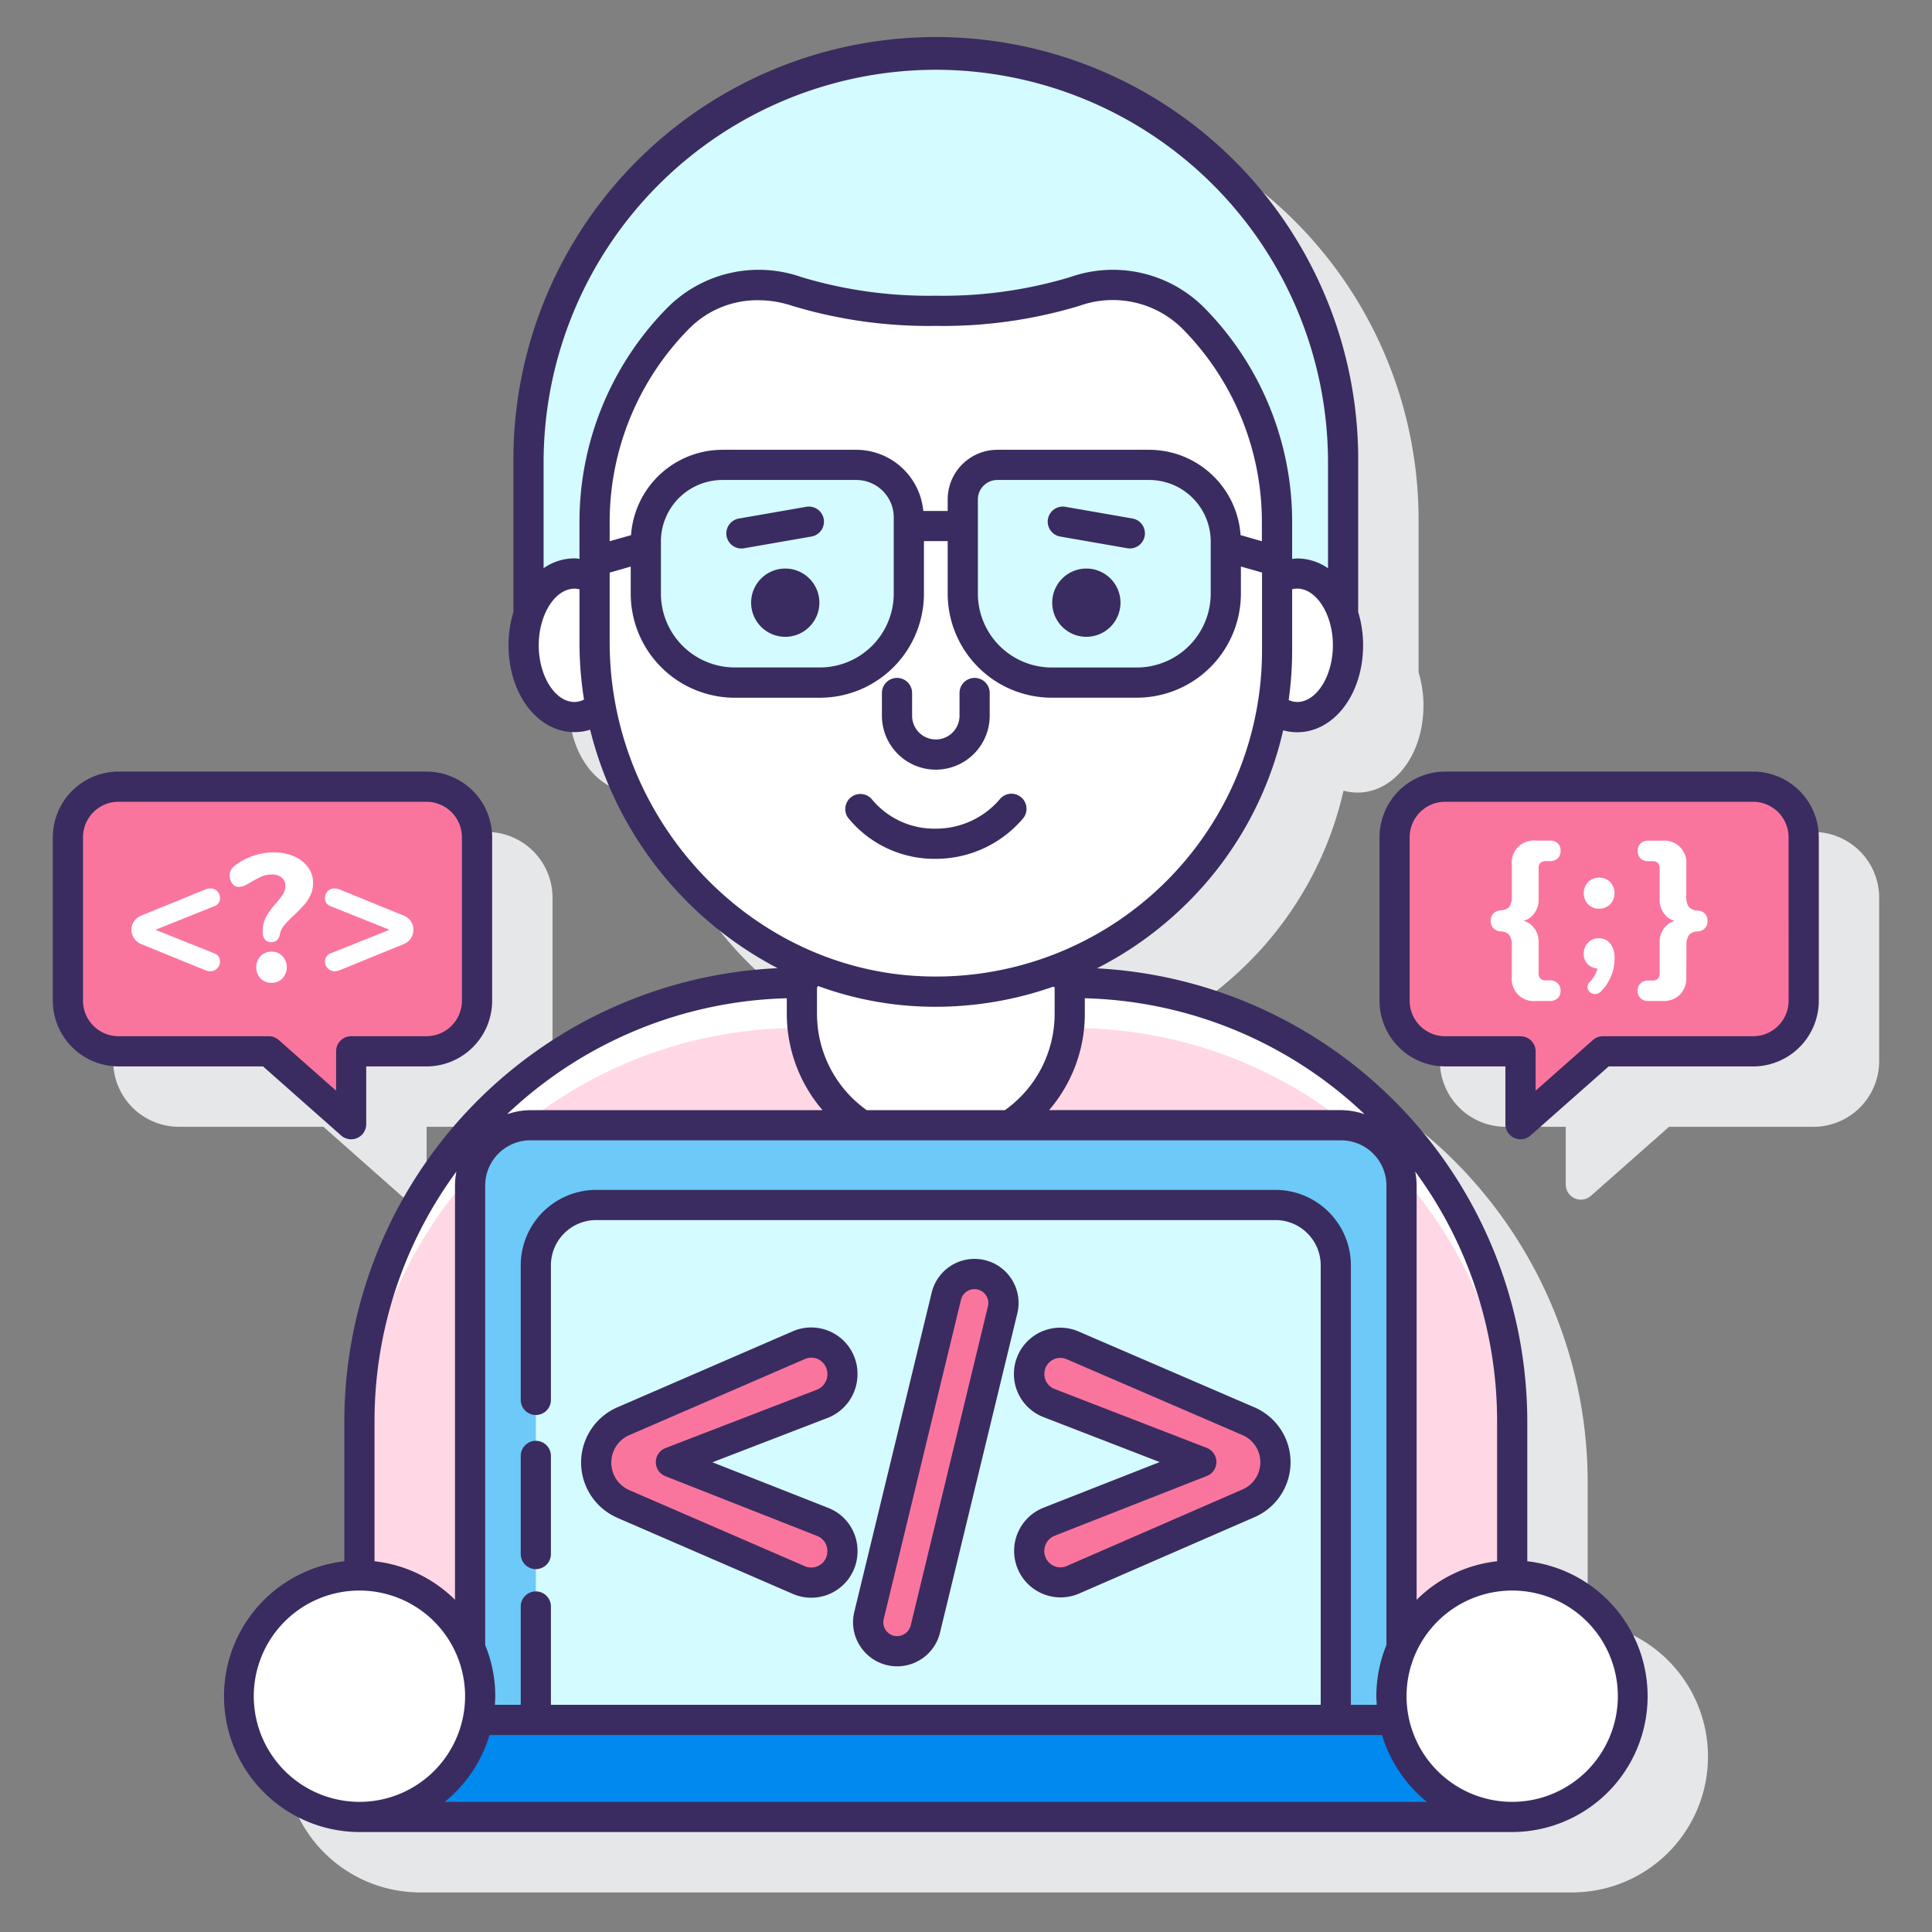
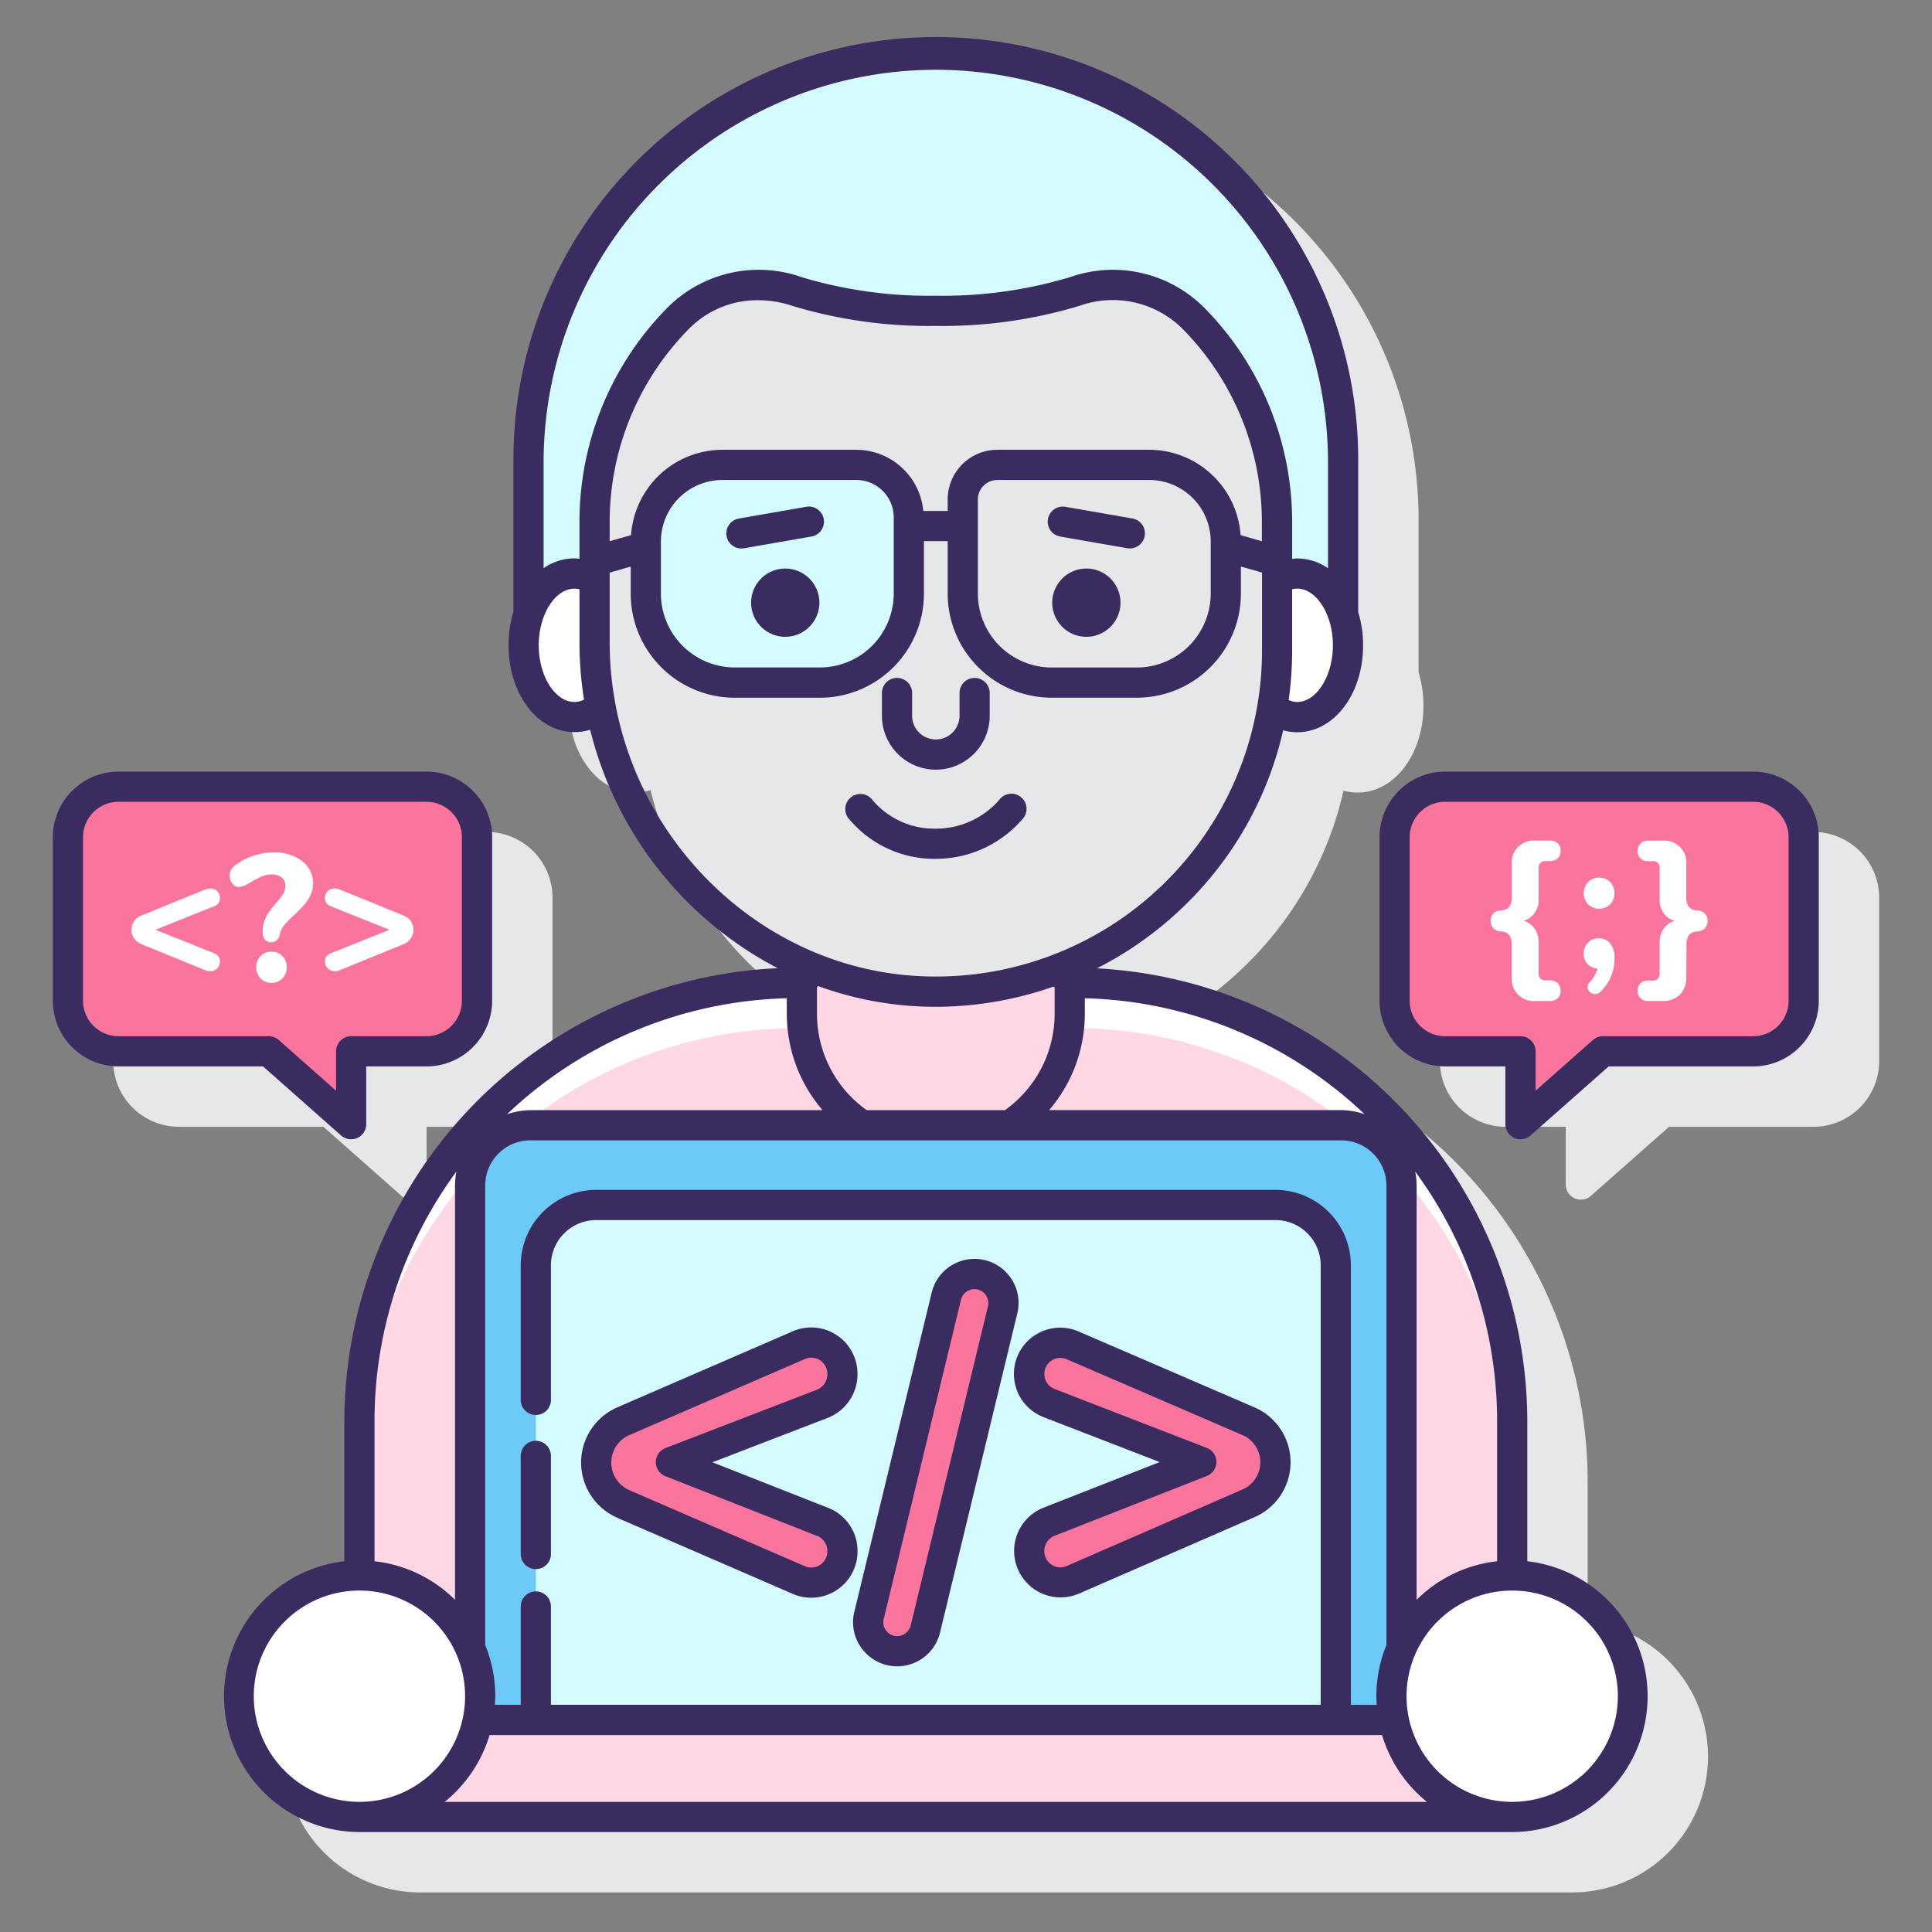
<svg xmlns="http://www.w3.org/2000/svg" viewBox="0 0 128 128">
  <rect x="0" y="0" width="128" height="128" fill="#808080" stroke="none" />
  <path fill="#e6e7e8" d="M120.148 55.12h-20.4a4.356 4.356 0 0 0-4.351 4.351V70.3a4.356 4.356 0 0 0 4.351 4.352h3.988V78.48a1 1 0 0 0 .589.912 1 1 0 0 0 1.074-.162l5.179-4.576h9.573A4.357 4.357 0 0 0 124.5 70.3V59.471A4.357 4.357 0 0 0 120.148 55.12zM26.6 79.23a1 1 0 0 0 1.663-.75V74.654h3.987A4.357 4.357 0 0 0 36.606 70.3V59.471a4.356 4.356 0 0 0-4.352-4.351h-20.4A4.356 4.356 0 0 0 7.5 59.471V70.3a4.357 4.357 0 0 0 4.352 4.352h9.574z" />
  <path fill="#e6e7e8" d="M105.187,107.437v-9.26A30.1,30.1,0,0,0,76.674,68.155a23.689,23.689,0,0,0,5.719-4.072,23.415,23.415,0,0,0,6.619-11.7,3.519,3.519,0,0,0,.926.126c2.451,0,4.37-2.529,4.37-5.757a7.514,7.514,0,0,0-.324-2.206V34.607a27.985,27.985,0,1,0-55.969,0v9.941a7.533,7.533,0,0,0-.323,2.2c0,3.228,1.919,5.757,4.37,5.757a3.474,3.474,0,0,0,1.035-.163,24.46,24.46,0,0,0,12.425,15.8A30.1,30.1,0,0,0,26.813,98.177v9.26a9,9,0,0,0,1,17.941h76.374a9,9,0,0,0,1-17.941Z" />
  <path fill="#ffd7e5" d="M23.814,120.378v-26.2A29.061,29.061,0,0,1,52.875,65.115H71.124a29.061,29.061,0,0,1,29.062,29.062v26.2Z" />
  <path fill="#fff" d="M53.128 67.176V65.115h-.253A29.061 29.061 0 0 0 23.814 94.177v3A29.061 29.061 0 0 1 52.875 68.115h.3A8.821 8.821 0 0 1 53.128 67.176zM71.124 65.115h-.252v2.061a8.821 8.821 0 0 1-.051.939h.3a29.061 29.061 0 0 1 29.062 29.062v-3A29.061 29.061 0 0 0 71.124 65.115z" />
-   <path fill="#fff" d="M57.064,74.548h9.871a8.861,8.861,0,0,0,3.937-7.372V63.943A22.4,22.4,0,0,1,62.145,65.7h-.29a22.4,22.4,0,0,1-8.727-1.758v3.233A8.863,8.863,0,0,0,57.064,74.548Z" />
  <path fill="#d4fbff" d="M62,3.622h0A26.986,26.986,0,0,0,35.015,30.607V40.751C35.552,39.128,36.709,38,38.062,38a2.55,2.55,0,0,1,1.33.388V34.625a19.255,19.255,0,0,1,5.57-13.57A7.581,7.581,0,0,1,52.8,19.311,30.21,30.21,0,0,0,62,20.592a30.21,30.21,0,0,0,9.2-1.281,7.581,7.581,0,0,1,7.833,1.744,19.255,19.255,0,0,1,5.57,13.57v3.759A2.547,2.547,0,0,1,85.938,38c1.352,0,2.51,1.132,3.047,2.755V30.607A26.986,26.986,0,0,0,62,3.622Z" />
  <path fill="#fff" d="M85.938 38a2.547 2.547 0 0 0-1.33.388v4.709a22.783 22.783 0 0 1-.32 3.783 2.64 2.64 0 0 0 1.65.633c1.861 0 3.369-2.129 3.369-4.756S87.8 38 85.938 38zM39.392 42.551V38.384A2.55 2.55 0 0 0 38.062 38c-1.861 0-3.369 2.129-3.369 4.757s1.508 4.756 3.369 4.756a2.668 2.668 0 0 0 1.724-.69A23.528 23.528 0 0 1 39.392 42.551z" />
-   <path fill="#fff" d="M79.038,21.055a7.581,7.581,0,0,0-7.833-1.744A30.21,30.21,0,0,1,62,20.592a30.21,30.21,0,0,1-9.2-1.281,7.581,7.581,0,0,0-7.833,1.744,19.256,19.256,0,0,0-5.57,13.571v7.925c0,12.259,9.532,22.7,21.784,23.136A22.609,22.609,0,0,0,84.608,43.093V34.626A19.256,19.256,0,0,0,79.038,21.055Z" />
  <path fill="#d4fbff" d="M47.86,30.8h8.876a3.477,3.477,0,0,1,3.477,3.477v5.06a5.89,5.89,0,0,1-5.89,5.89H48.677a5.89,5.89,0,0,1-5.89-5.89V35.871A5.074,5.074,0,0,1,47.86,30.8Z" />
-   <path fill="#d4fbff" d="M69.677,30.8h5.646a5.89,5.89,0,0,1,5.89,5.89v6.249a2.287,2.287,0,0,1-2.287,2.287H68.86a5.074,5.074,0,0,1-5.074-5.074V36.687a5.89,5.89,0,0,1,5.89-5.89Z" transform="rotate(-180 72.5 38.01)" />
  <path fill="#fa759e" d="M116.149,52.119h-20.4a3.351,3.351,0,0,0-3.351,3.352V66.3a3.351,3.351,0,0,0,3.351,3.352h4.988V74.48l5.463-4.826h9.953A3.352,3.352,0,0,0,119.5,66.3V55.471A3.352,3.352,0,0,0,116.149,52.119Z" />
  <path fill="#fff" d="M103.189 65.134a.641.641 0 0 1 .2.509.625.625 0 0 1-.2.5.706.706 0 0 1-.486.175h-.948a1.457 1.457 0 0 1-1.595-1.6V62.632a1.124 1.124 0 0 0-.163-.679.763.763 0 0 0-.558-.246.718.718 0 0 1-.5-.21.7.7 0 0 1-.174-.5.669.669 0 0 1 .174-.474.726.726 0 0 1 .5-.21A.756.756 0 0 0 100 60.07a1.122 1.122 0 0 0 .163-.679v-2.1a1.457 1.457 0 0 1 1.595-1.6h.948a.714.714 0 0 1 .486.173.63.63 0 0 1 .2.5.644.644 0 0 1-.2.511.715.715 0 0 1-.486.174h-.276a.529.529 0 0 0-.372.113.547.547 0 0 0-.12.4v2.04a1.456 1.456 0 0 1-.3.924 1.259 1.259 0 0 1-.7.48 1.259 1.259 0 0 1 .7.48 1.453 1.453 0 0 1 .3.923v2.029a.544.544 0 0 0 .12.4.524.524 0 0 0 .372.114h.276A.705.705 0 0 1 103.189 65.134zM105.215 59.913a1.088 1.088 0 0 1 0-1.475 1.056 1.056 0 0 1 1.464 0 1.088 1.088 0 0 1 0 1.475 1.058 1.058 0 0 1-1.464 0zm1.464 2.593a1.5 1.5 0 0 1 .288.989 3.056 3.056 0 0 1-.9 2.185.539.539 0 0 1-.384.18.51.51 0 0 1-.354-.138.435.435 0 0 1-.15-.331.428.428 0 0 1 .132-.312 2.029 2.029 0 0 0 .528-.911 1 1 0 0 1-.66-.3.93.93 0 0 1-.252-.671 1.028 1.028 0 0 1 .282-.739.937.937 0 0 1 .7-.294A.954.954 0 0 1 106.679 62.506zM112.953 60.526a.665.665 0 0 1 .174.474.7.7 0 0 1-.174.5.718.718 0 0 1-.5.21.763.763 0 0 0-.558.246 1.125 1.125 0 0 0-.162.679l-.012 2.088a1.591 1.591 0 0 1-.42 1.176 1.573 1.573 0 0 1-1.164.42h-.96a.69.69 0 0 1-.474-.175.628.628 0 0 1-.2-.5.644.644 0 0 1 .2-.509.689.689 0 0 1 .474-.174h.288a.524.524 0 0 0 .372-.114.544.544 0 0 0 .12-.4V62.415a1.453 1.453 0 0 1 .3-.923 1.259 1.259 0 0 1 .7-.48 1.259 1.259 0 0 1-.7-.48 1.456 1.456 0 0 1-.3-.924v-2.04a.547.547 0 0 0-.12-.4.529.529 0 0 0-.372-.113h-.288a.7.7 0 0 1-.474-.174.647.647 0 0 1-.2-.511.634.634 0 0 1 .2-.5.7.7 0 0 1 .474-.173h.96a1.457 1.457 0 0 1 1.584 1.6v2.1a1.123 1.123 0 0 0 .162.679.772.772 0 0 0 .57.246A.726.726 0 0 1 112.953 60.526z" />
  <path fill="#fa759e" d="M7.851,52.119h20.4a3.352,3.352,0,0,1,3.352,3.352V66.3a3.352,3.352,0,0,1-3.352,3.352H23.267V74.48L17.8,69.654H7.851A3.352,3.352,0,0,1,4.5,66.3V55.471A3.352,3.352,0,0,1,7.851,52.119Z" />
  <path fill="#fff" d="M14.483 63.381a.548.548 0 0 1 .09.306.642.642 0 0 1-.186.474.629.629 0 0 1-.462.186.909.909 0 0 1-.336-.072L9.353 62.547a1.075 1.075 0 0 1-.468-.378 1.007 1.007 0 0 1 .468-1.506l4.236-1.728a.934.934 0 0 1 .347-.072.62.62 0 0 1 .457.18.633.633 0 0 1 .18.468.531.531 0 0 1-.348.516L10.3 61.6l3.924 1.572A.563.563 0 0 1 14.483 63.381zM17.555 62.247a.726.726 0 0 1-.15-.48 2.1 2.1 0 0 1 .222-1.02 5.15 5.15 0 0 1 .654-.9 4.863 4.863 0 0 0 .474-.618 1.05 1.05 0 0 0 .15-.558.651.651 0 0 0-.246-.534 1.032 1.032 0 0 0-.666-.2 1.649 1.649 0 0 0-.714.156q-.33.156-.882.48a1.271 1.271 0 0 1-.576.192.524.524 0 0 1-.426-.222.839.839 0 0 1-.174-.534.786.786 0 0 1 .078-.366.886.886 0 0 1 .246-.282 4 4 0 0 1 1.218-.654 4.291 4.291 0 0 1 1.386-.234 3.261 3.261 0 0 1 1.338.264 2.2 2.2 0 0 1 .924.726 1.743 1.743 0 0 1 .33 1.038 1.862 1.862 0 0 1-.174.81 2.685 2.685 0 0 1-.414.636q-.24.27-.648.666a7.054 7.054 0 0 0-.684.7 1.354 1.354 0 0 0-.288.63.609.609 0 0 1-.2.354.55.55 0 0 1-.366.126A.51.51 0 0 1 17.555 62.247zm-.294 2.574a1.09 1.09 0 0 1 0-1.476.981.981 0 0 1 .732-.294.967.967 0 0 1 .72.294 1.09 1.09 0 0 1 0 1.476.967.967 0 0 1-.72.294A.981.981 0 0 1 17.261 64.821zM27.221 61.035a1.041 1.041 0 0 1 0 1.134 1.084 1.084 0 0 1-.469.378l-4.235 1.728a.917.917 0 0 1-.336.072.626.626 0 0 1-.462-.186.639.639 0 0 1-.187-.474.548.548 0 0 1 .09-.306.574.574 0 0 1 .258-.21L25.805 61.6 21.88 60.027a.531.531 0 0 1-.348-.516.637.637 0 0 1 .18-.468.618.618 0 0 1 .456-.18.944.944 0 0 1 .349.072l4.235 1.728A.994.994 0 0 1 27.221 61.035z" />
  <path fill="#6dc9f7" d="M92.342,113.947a7.975,7.975,0,0,1,.513-4.767V78.548a4,4,0,0,0-4-4H35.145a4,4,0,0,0-4,4V109.18a7.975,7.975,0,0,1,.513,4.767Z" />
  <path fill="#d4fbff" d="M35.5,113.947V83.833a4,4,0,0,1,4-4h45a4,4,0,0,1,4,4v30.114Z" />
  <path fill="#fa759e" d="M55.813 102.752v.035a2.066 2.066 0 0 1-2.887 1.9L41.285 99.638a2.965 2.965 0 0 1-1.785-2.72v-.032a2.965 2.965 0 0 1 1.785-2.72l11.641-5.045a2.066 2.066 0 0 1 2.887 1.9v.057A2.065 2.065 0 0 1 54.49 93L44.446 96.87 54.5 100.83A2.065 2.065 0 0 1 55.813 102.752zM65.011 84.461a1.92 1.92 0 0 0-2.317 1.415l-5.119 21.15a1.921 1.921 0 0 0 1.414 2.317 1.947 1.947 0 0 0 .453.054 1.912 1.912 0 0 0 1.864-1.468l5.119-21.151A1.923 1.923 0 0 0 65.011 84.461zM82.719 99.6l-11.642 5.069a2.066 2.066 0 0 1-2.89-1.894v-.029A2.067 2.067 0 0 1 69.5 100.82l10.089-3.961-10.08-3.9a2.065 2.065 0 0 1-1.32-1.927h0a2.065 2.065 0 0 1 2.884-1.9L82.71 94.157a2.965 2.965 0 0 1 1.79 2.722h0A2.965 2.965 0 0 1 82.719 99.6z" />
-   <path fill="#0089ef" d="M92.342,113.947H31.658a8.011,8.011,0,0,1-4.688,5.781,3.971,3.971,0,0,0,2.175.65h65.71a3.968,3.968,0,0,0,2.174-.65A8.012,8.012,0,0,1,92.342,113.947Z" />
  <circle cx="23.814" cy="112.378" r="8" fill="#fff" />
  <circle cx="100.186" cy="112.378" r="8" fill="#fff" />
  <path fill="#3a2c60" d="M52.026 37.668a2.261 2.261 0 1 0 2.26 2.261A2.261 2.261 0 0 0 52.026 37.668zM71.974 37.668a2.261 2.261 0 1 0 2.261 2.261A2.261 2.261 0 0 0 71.974 37.668zM62 50.992a3.575 3.575 0 0 0 3.571-3.572V45.913a1 1 0 0 0-2 0V47.42a1.571 1.571 0 1 1-3.142 0V45.913a1 1 0 0 0-2 0V47.42A3.575 3.575 0 0 0 62 50.992zM75.024 34.351L70.6 33.58a1 1 0 1 0-.344 1.97l4.427.771a1.02 1.02 0 0 0 .173.015 1 1 0 0 0 .17-1.985zM53.4 33.58l-4.427.771a1 1 0 1 0 .342 1.97l4.428-.771a1 1 0 1 0-.343-1.97zM67.807 54.19a1 1 0 0 0-1.594-1.208A5.554 5.554 0 0 1 62 54.9 5.363 5.363 0 0 1 57.8 53a1 1 0 0 0-1.618 1.175A7.373 7.373 0 0 0 62 56.9 7.578 7.578 0 0 0 67.807 54.19zM116.148 51.12h-20.4a4.356 4.356 0 0 0-4.351 4.351V66.3a4.356 4.356 0 0 0 4.351 4.352h3.988V74.48a1 1 0 0 0 .589.912 1 1 0 0 0 1.074-.162l5.179-4.576h9.573A4.357 4.357 0 0 0 120.5 66.3V55.471A4.357 4.357 0 0 0 116.148 51.12zM118.5 66.3a2.355 2.355 0 0 1-2.353 2.352H106.2a1 1 0 0 0-.662.25l-3.8 3.359V69.654a1 1 0 0 0-1-1H95.745A2.354 2.354 0 0 1 93.394 66.3V55.471a2.353 2.353 0 0 1 2.351-2.351h20.4a2.355 2.355 0 0 1 2.353 2.351zM22.6 75.23a1 1 0 0 0 1.663-.75V70.654h3.987A4.357 4.357 0 0 0 32.606 66.3V55.471a4.356 4.356 0 0 0-4.352-4.351H7.851A4.356 4.356 0 0 0 3.5 55.471V66.3a4.357 4.357 0 0 0 4.352 4.352h9.574zM5.5 66.3V55.471A2.354 2.354 0 0 1 7.851 53.12h20.4a2.354 2.354 0 0 1 2.352 2.351V66.3a2.355 2.355 0 0 1-2.352 2.352H23.267a1 1 0 0 0-1 1v2.609l-3.8-3.359a1 1 0 0 0-.662-.25H7.851A2.355 2.355 0 0 1 5.5 66.3zM35.5 103.958a1 1 0 0 0 1-1v-6.5a1 1 0 0 0-2 0v6.5A1 1 0 0 0 35.5 103.958zM40.888 100.555l11.64 5.045a3.066 3.066 0 0 0 4.285-2.812v-.036A3.049 3.049 0 0 0 54.87 99.9L47.2 96.88l7.648-2.946a3.1 3.1 0 0 0 1.963-2.917A3.066 3.066 0 0 0 52.528 88.2l-11.64 5.045a3.988 3.988 0 0 0 0 7.306zm.8-5.472l11.64-5.044a1.077 1.077 0 0 1 .427-.09 1.058 1.058 0 0 1 .582.176 1.112 1.112 0 0 1-.2 1.942l-10.044 3.87A1 1 0 0 0 44.08 97.8l10.058 3.96a1.06 1.06 0 0 1 .675.992v.036a1.066 1.066 0 0 1-1.49.977L41.683 98.72a1.989 1.989 0 0 1 0-3.637zM56.949 109a2.919 2.919 0 0 0 5.329-.834L67.4 87.015a2.919 2.919 0 1 0-5.674-1.374L56.6 106.79A2.892 2.892 0 0 0 56.949 109zm1.6-1.736l5.119-21.151a.915.915 0 0 1 .417-.57.9.9 0 0 1 .474-.134.946.946 0 0 1 .217.026h0a.921.921 0 0 1 .678 1.11l-5.119 21.151a.932.932 0 0 1-1.109.678.921.921 0 0 1-.569-.416A.91.91 0 0 1 58.547 107.262zM69.146 93.892l7.687 2.974-7.7 3.024a3.079 3.079 0 1 0 2.346 5.693l11.641-5.069a3.964 3.964 0 0 0-.012-7.275L71.467 88.218a3.066 3.066 0 1 0-2.321 5.674zm.521-3.75a1.052 1.052 0 0 1 .582-.178 1.064 1.064 0 0 1 .425.09l11.639 5.021a1.964 1.964 0 0 1 .007 3.605h0l-11.641 5.069a1.049 1.049 0 0 1-1.01-.086 1.09 1.09 0 0 1 .194-1.912l10.09-3.961a1 1 0 0 0 0-1.864l-10.079-3.9a1.058 1.058 0 0 1-.681-.994A1.047 1.047 0 0 1 69.667 90.142z" />
  <path fill="#3a2c60" d="M101.187,103.437v-9.26A30.1,30.1,0,0,0,72.674,64.155a23.689,23.689,0,0,0,5.719-4.072,23.417,23.417,0,0,0,6.62-11.7,3.427,3.427,0,0,0,.925.13c2.451,0,4.37-2.529,4.37-5.757a7.514,7.514,0,0,0-.324-2.206V30.607a27.985,27.985,0,1,0-55.969,0v9.941a7.533,7.533,0,0,0-.323,2.2c0,3.228,1.919,5.757,4.37,5.757a3.446,3.446,0,0,0,1.036-.16,24.456,24.456,0,0,0,12.424,15.8A30.1,30.1,0,0,0,22.813,94.177v9.26a9,9,0,0,0,1,17.941h76.374a9,9,0,0,0,1-17.941Zm-2,0a8.976,8.976,0,0,0-5.332,2.553V78.548a4.91,4.91,0,0,0-.094-.929,27.906,27.906,0,0,1,5.426,16.558Zm-27.315-37.3A27.954,27.954,0,0,1,90.409,73.82a4.943,4.943,0,0,0-1.554-.272H69.506a9.788,9.788,0,0,0,2.366-6.372Zm-2.087-.766c.032.026.061.04.087.031v1.777a7.835,7.835,0,0,1-3.294,6.372H57.422a7.835,7.835,0,0,1-3.294-6.372V65.4c.02.007.045-.027.07-.075a22.532,22.532,0,0,0,6.942,1.362c.291.01.58.015.87.015A23.573,23.573,0,0,0,69.785,65.368Zm-15.291,8.18H35.145a4.955,4.955,0,0,0-1.555.272,27.958,27.958,0,0,1,18.538-7.686v1.042A9.788,9.788,0,0,0,54.494,73.548Zm-19.349,2h53.71a3,3,0,0,1,3,3v30.438a8.949,8.949,0,0,0-.668,3.392c0,.192.016.38.028.569H89.5V83.833a5.006,5.006,0,0,0-5-5h-45a5.006,5.006,0,0,0-5,5v8.914a1,1,0,1,0,2,0V83.833a3,3,0,0,1,3-3h45a3,3,0,0,1,3,3v29.114h-51v-6.512a1,1,0,0,0-2,0v6.512H32.785c.012-.189.028-.377.028-.569a8.949,8.949,0,0,0-.668-3.392V78.548A3,3,0,0,1,35.145,75.548Zm-2.71,39.4h59.13a9.02,9.02,0,0,0,2.977,4.431H29.458A9.02,9.02,0,0,0,32.435,114.947ZM82.192,35.453A6.078,6.078,0,0,0,76.14,29.8H66.074a3.291,3.291,0,0,0-3.287,3.287v.767H61.171A4.469,4.469,0,0,0,56.736,29.8H47.86a6.076,6.076,0,0,0-6.052,5.656l-1.416.4V34.625a18.211,18.211,0,0,1,5.281-12.867,6.357,6.357,0,0,1,4.556-1.868,7.112,7.112,0,0,1,2.25.37A31.223,31.223,0,0,0,62,21.592a31.223,31.223,0,0,0,9.521-1.332,6.554,6.554,0,0,1,6.8,1.5,18.209,18.209,0,0,1,5.282,12.867v1.232Zm-1.979.418v3.463a4.9,4.9,0,0,1-4.89,4.89H69.677a4.9,4.9,0,0,1-4.89-4.89v-6.25A1.289,1.289,0,0,1,66.074,31.8H76.14A4.078,4.078,0,0,1,80.213,35.871Zm-21-1.6v5.06a4.9,4.9,0,0,1-4.89,4.89H48.677a4.9,4.9,0,0,1-4.89-4.89V35.871A4.078,4.078,0,0,1,47.86,31.8h8.876A2.48,2.48,0,0,1,59.213,34.274ZM85.938,46.509a1.449,1.449,0,0,1-.56-.129,24.016,24.016,0,0,0,.23-3.287V39.038a1.477,1.477,0,0,1,.33-.042c1.285,0,2.37,1.72,2.37,3.756S87.223,46.509,85.938,46.509ZM62,4.622A26.014,26.014,0,0,1,87.984,30.607v7.041A3.589,3.589,0,0,0,85.938,37c-.112,0-.219.022-.33.033v-2.4A20.2,20.2,0,0,0,79.75,20.353a8.542,8.542,0,0,0-8.861-1.99A29.233,29.233,0,0,1,62,19.592a29.237,29.237,0,0,1-8.889-1.229,8.542,8.542,0,0,0-8.861,1.99,20.2,20.2,0,0,0-5.858,14.272v2.4c-.111-.011-.218-.033-.33-.033a3.6,3.6,0,0,0-2.047.652V30.607A26.015,26.015,0,0,1,62,4.622ZM38.062,46.509c-1.285,0-2.37-1.72-2.37-3.757S36.777,39,38.062,39a1.47,1.47,0,0,1,.33.042v3.513a24.271,24.271,0,0,0,.3,3.795A1.483,1.483,0,0,1,38.062,46.509Zm2.33-3.958V37.937l1.395-.4v1.8a6.9,6.9,0,0,0,6.89,6.89h5.646a6.9,6.9,0,0,0,6.89-6.89V35.851h1.574v3.483a6.9,6.9,0,0,0,6.89,6.89h5.646a6.9,6.9,0,0,0,6.89-6.89v-1.8l1.4.4v5.156a21.608,21.608,0,0,1-22.4,21.594C49.731,64.279,40.392,54.349,40.392,42.551ZM30.239,77.618a4.929,4.929,0,0,0-.094.93V105.99a8.976,8.976,0,0,0-5.332-2.553v-9.26A27.909,27.909,0,0,1,30.239,77.618Zm-13.426,34.76a7,7,0,1,1,7,7A7.008,7.008,0,0,1,16.813,112.378Zm83.374,7a7,7,0,1,1,7-7A7.008,7.008,0,0,1,100.187,119.378Z" />
</svg>